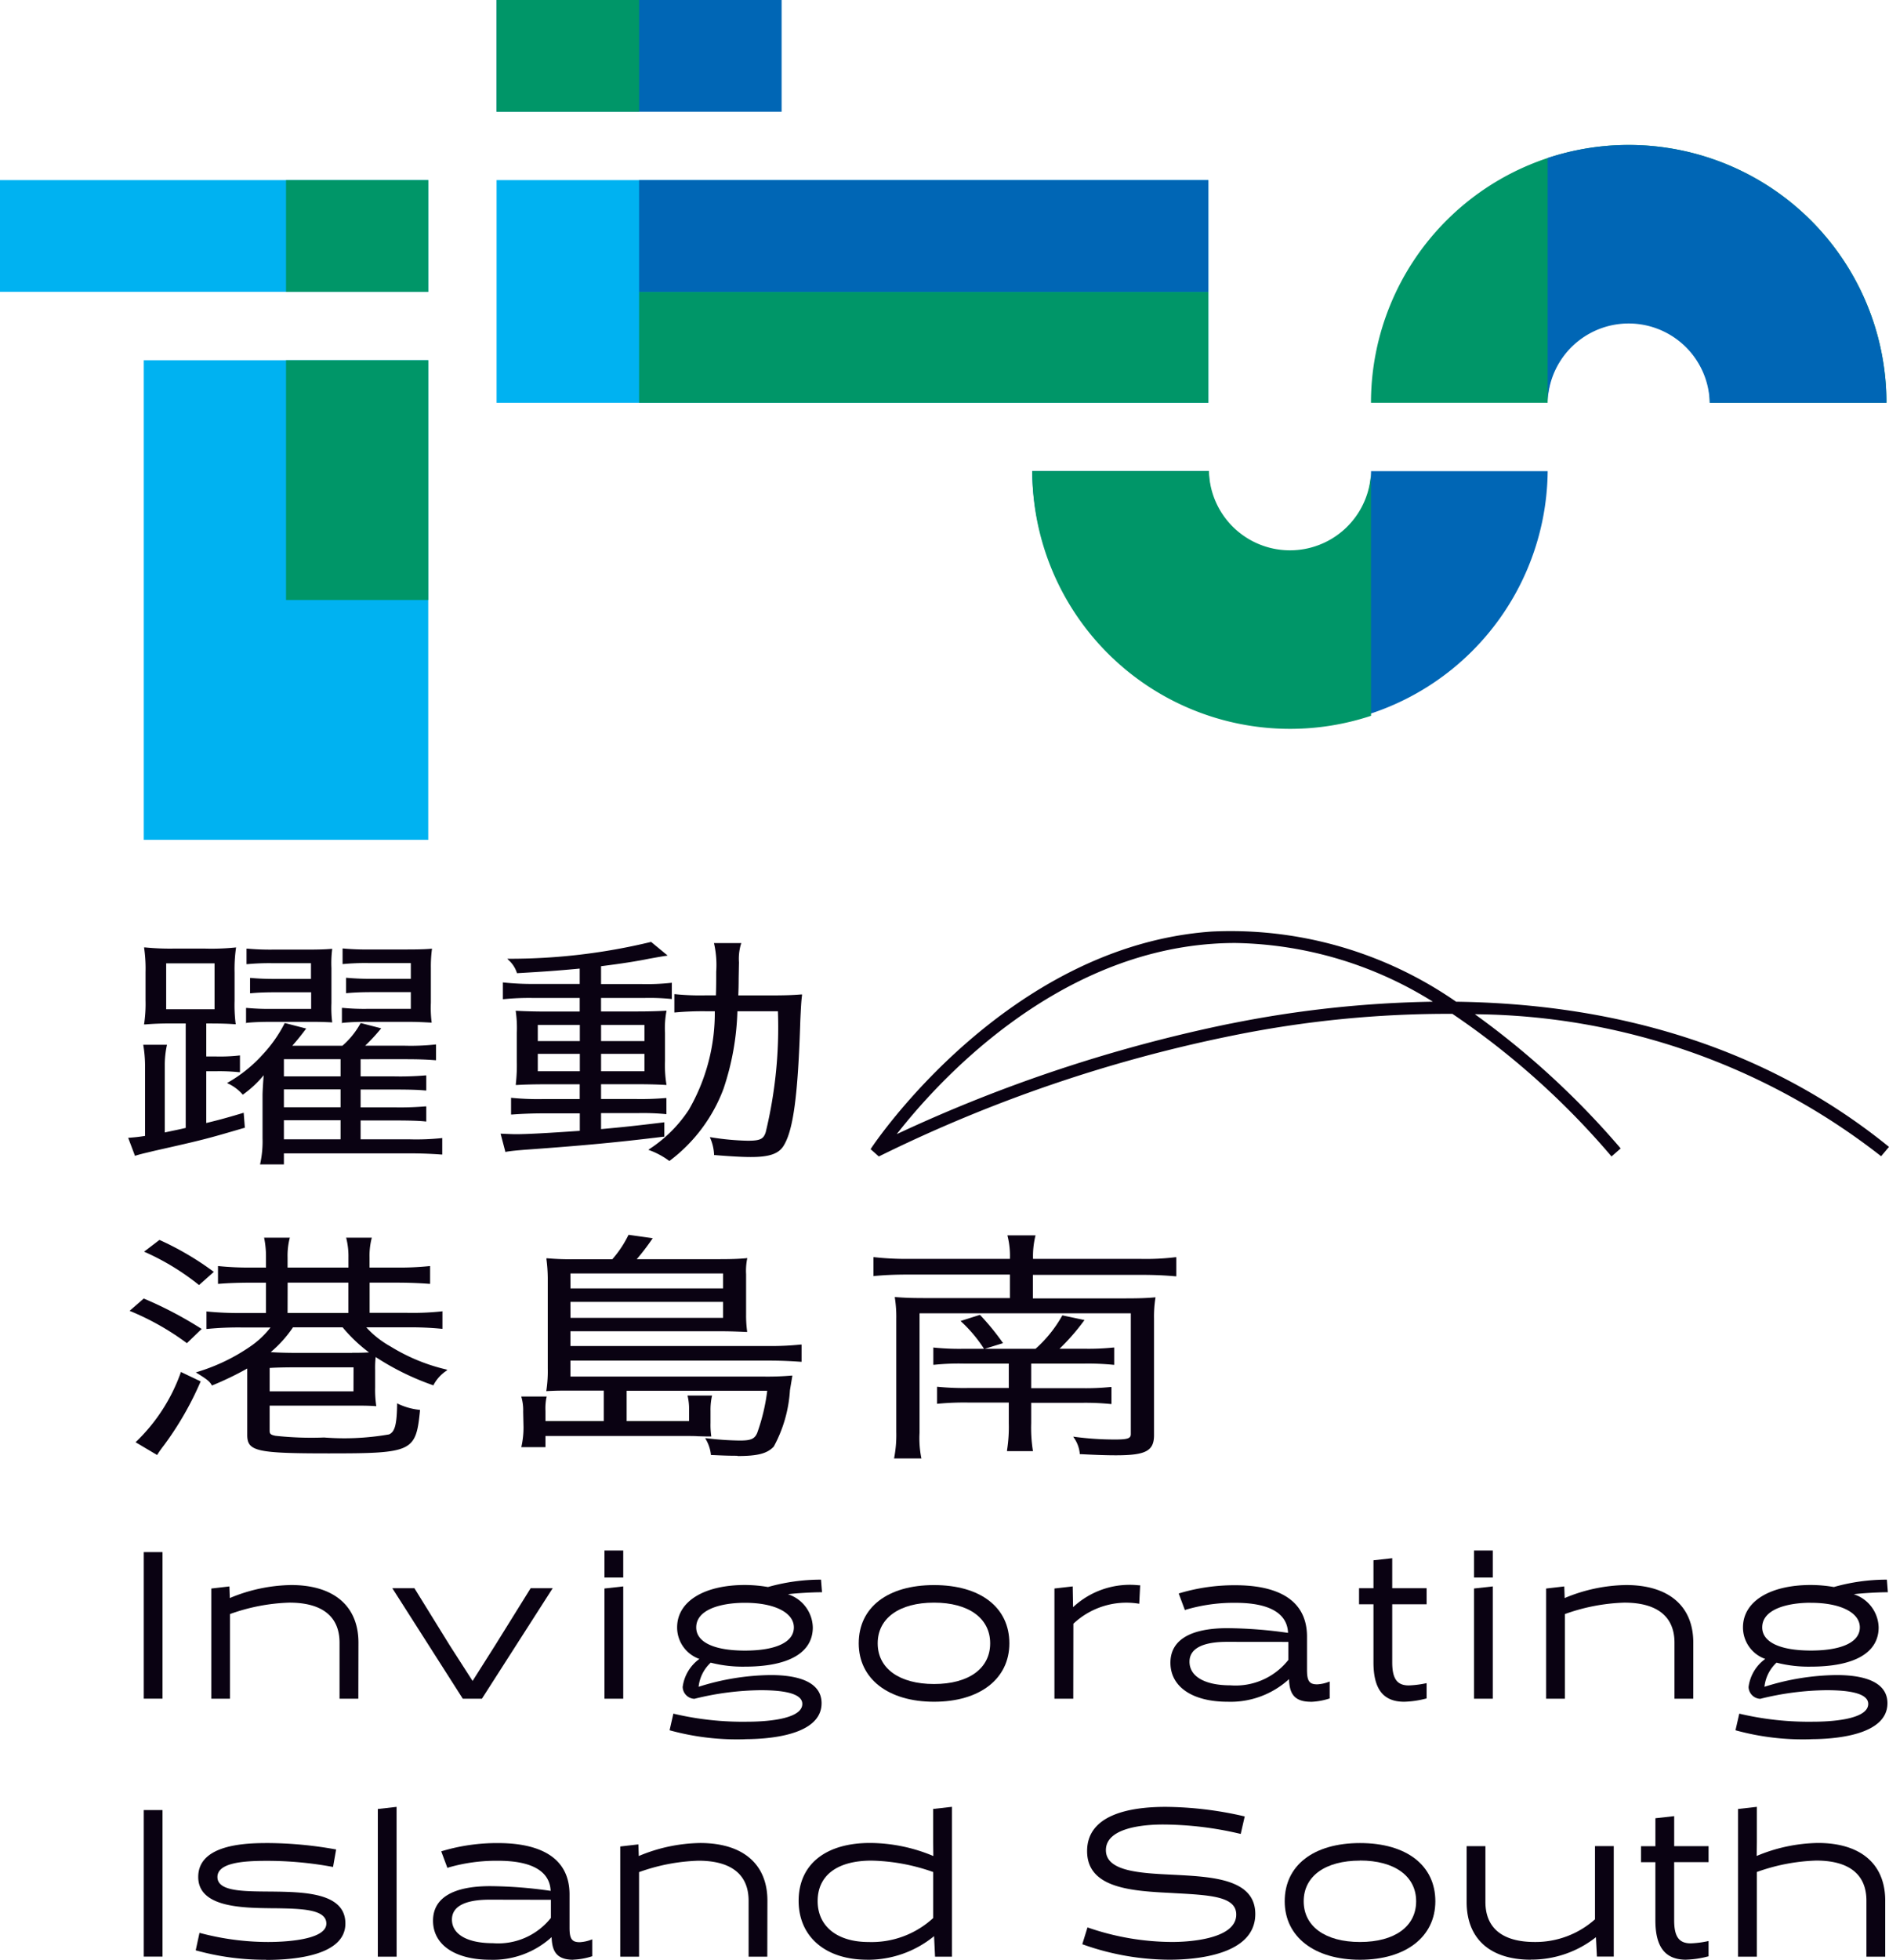
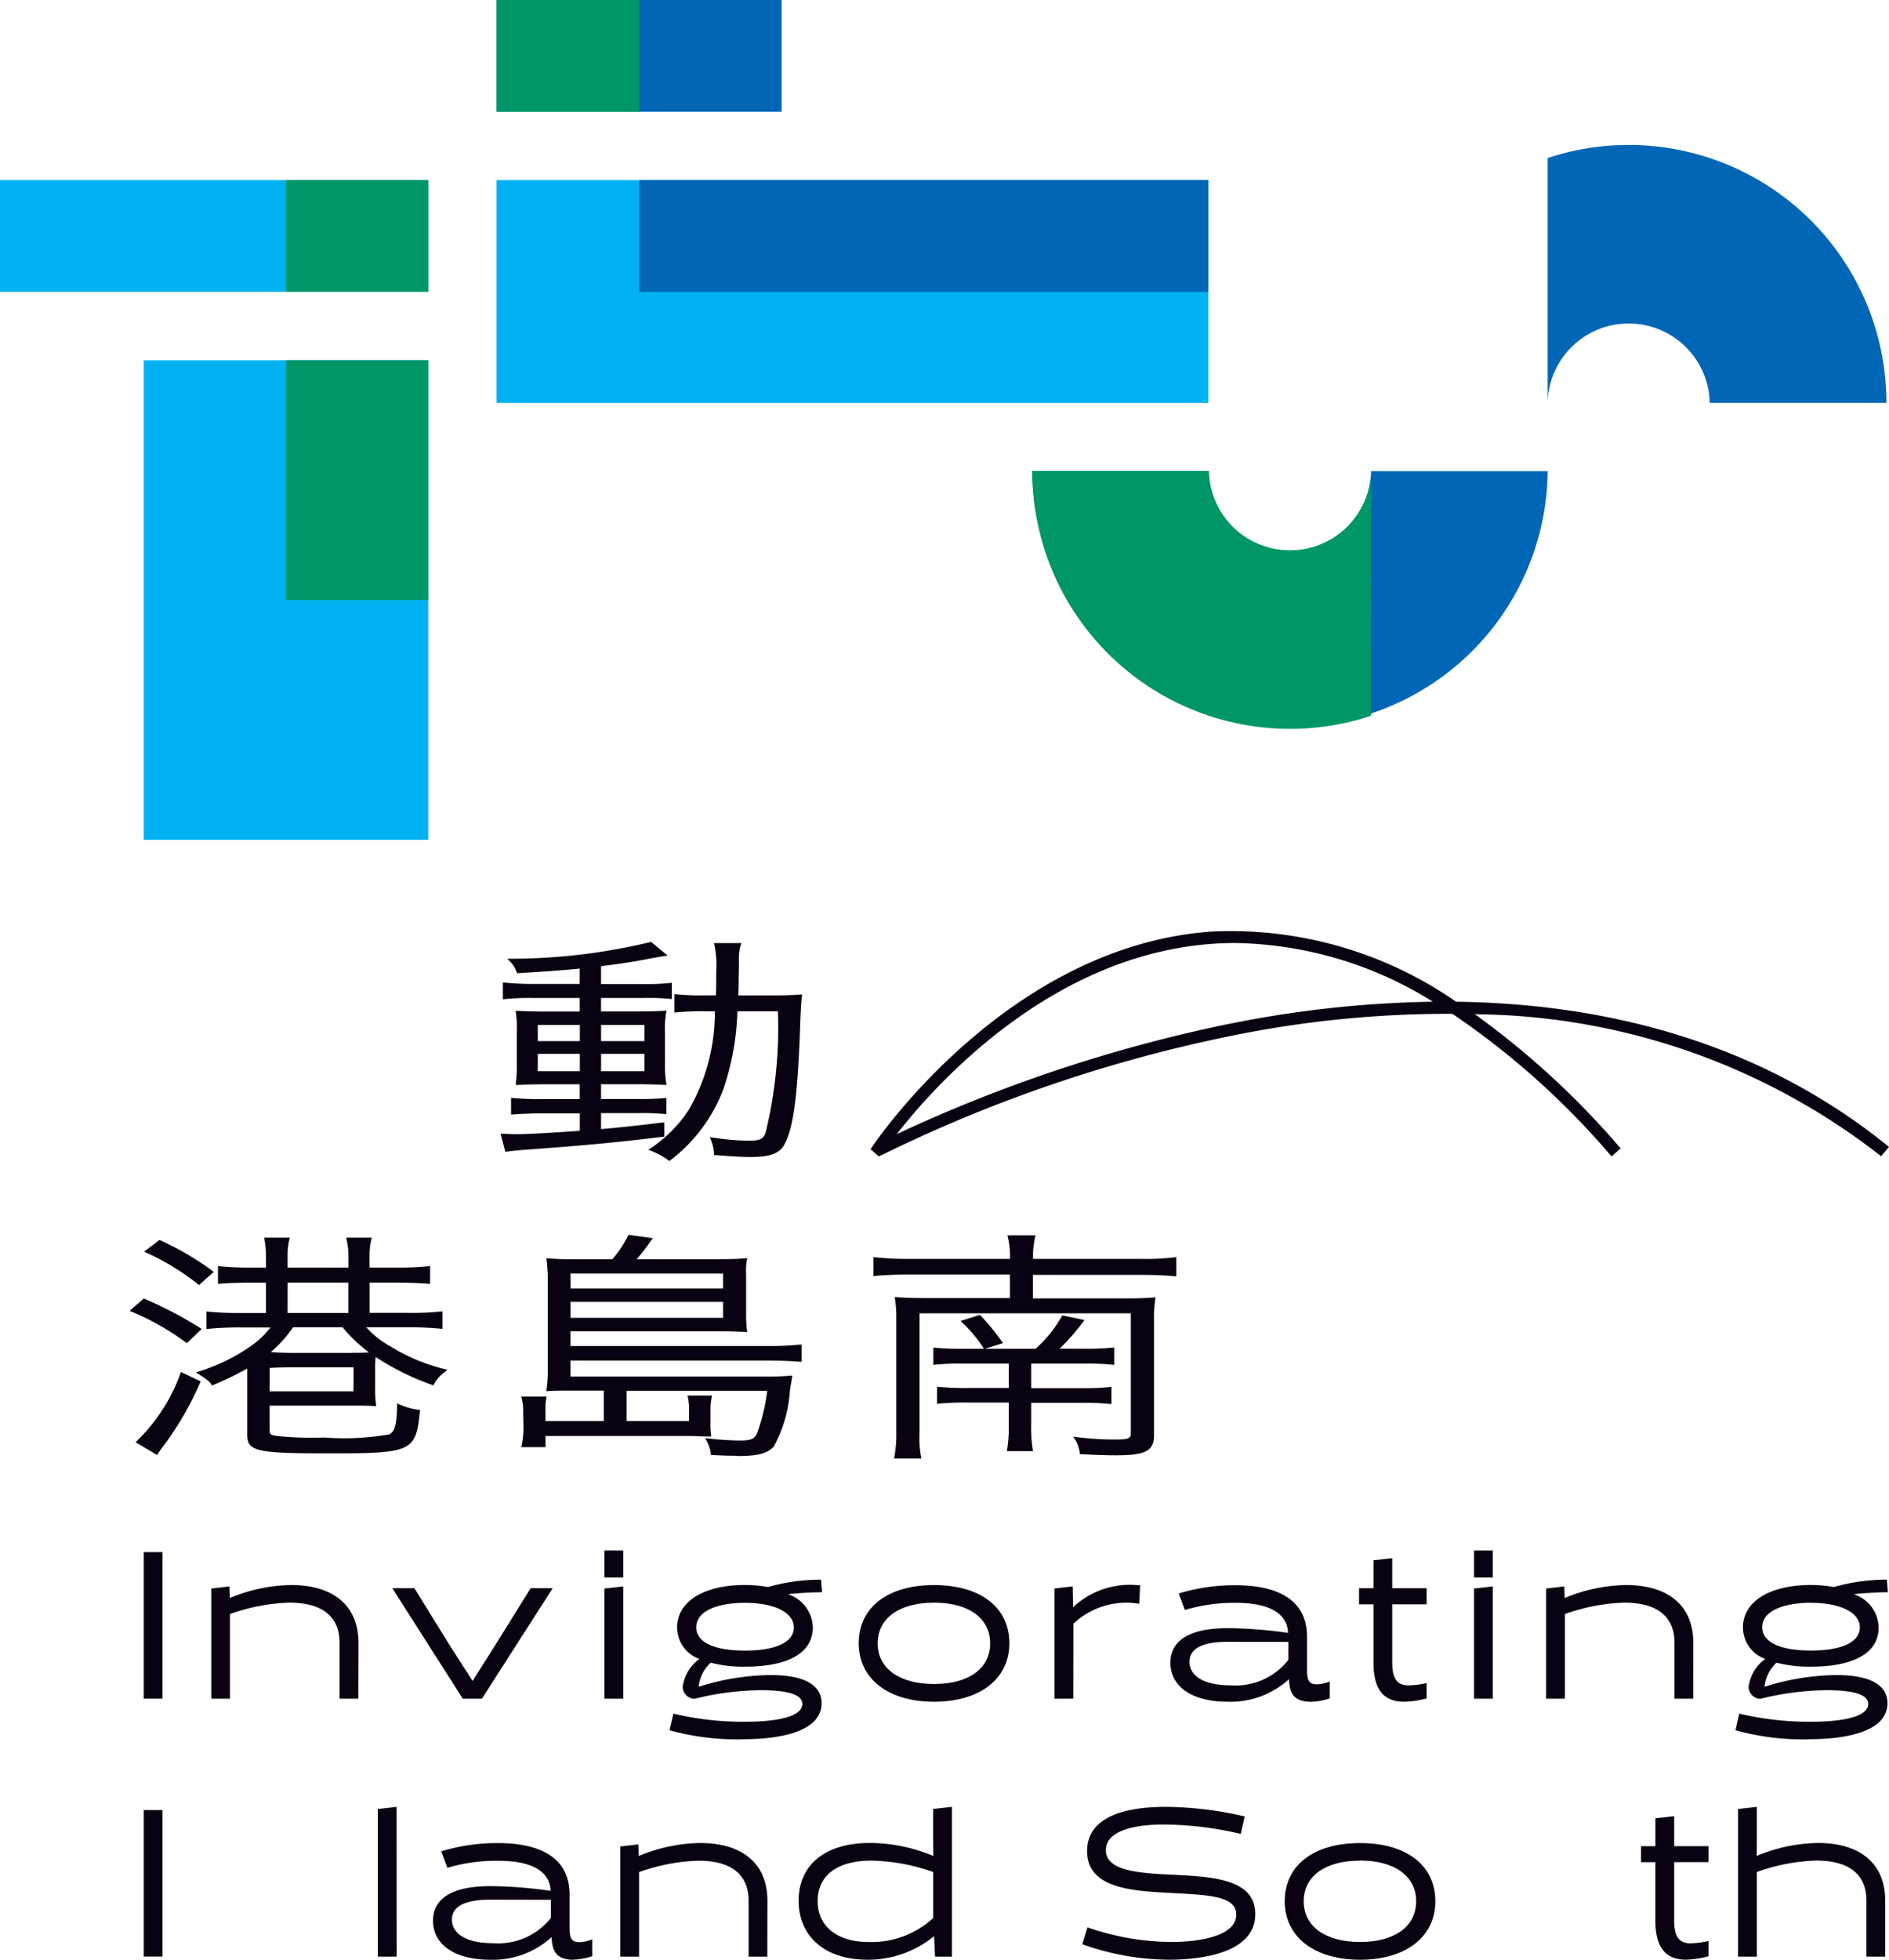
<svg xmlns="http://www.w3.org/2000/svg" id="Group_17013" data-name="Group 17013" width="82.766" height="85.837" viewBox="0 0 82.766 85.837">
  <g id="Group_17013-2" data-name="Group 17013">
    <g id="Group_17016" data-name="Group 17016">
      <g id="Group_17015" data-name="Group 17015">
        <g id="Group_17012" data-name="Group 17012">
          <g id="Component_8_1" data-name="Component 8 1">
            <g id="Group_1" data-name="Group 1">
              <path id="Path_14" data-name="Path 14" d="M56.519,24.189a3.553,3.553,0,0,1-3.553-3.553h-7.74a11.293,11.293,0,0,0,22.585,0H60.072a3.553,3.553,0,0,1-3.553,3.553" fill="#0066b5" />
              <rect id="Rectangle_14" data-name="Rectangle 14" width="31.186" height="9.753" transform="translate(21.758 7.889)" fill="#00b2f1" />
              <rect id="Rectangle_15" data-name="Rectangle 15" width="18.765" height="4.894" transform="translate(0 7.889)" fill="#00b2f1" />
              <rect id="Rectangle_16" data-name="Rectangle 16" width="12.464" height="21.006" transform="translate(6.299 15.778)" fill="#00b2f1" />
              <path id="Path_15" data-name="Path 15" d="M60.069,20.7a3.552,3.552,0,0,1-7.1-.069h-7.74a11.294,11.294,0,0,0,14.843,10.72Z" fill="#009668" />
-               <path id="Path_16" data-name="Path 16" d="M71.362,14.087a3.554,3.554,0,0,1,3.553,3.554h7.74a11.293,11.293,0,0,0-22.586,0h7.74a3.554,3.554,0,0,1,3.553-3.554" fill="#009668" />
              <path id="Path_17" data-name="Path 17" d="M67.811,17.571a3.552,3.552,0,0,1,7.1.071h7.742A11.294,11.294,0,0,0,67.811,6.921Z" fill="#0066b5" />
-               <rect id="Rectangle_17" data-name="Rectangle 17" width="24.941" height="4.858" transform="translate(28.002 12.784)" fill="#009668" />
              <rect id="Rectangle_18" data-name="Rectangle 18" width="12.488" height="4.894" transform="translate(21.758)" fill="#0066b5" />
              <rect id="Rectangle_19" data-name="Rectangle 19" width="6.233" height="4.894" transform="translate(12.532 7.889)" fill="#009668" />
              <rect id="Rectangle_20" data-name="Rectangle 20" width="6.244" height="4.894" transform="translate(21.758)" fill="#009668" />
              <rect id="Rectangle_21" data-name="Rectangle 21" width="24.941" height="4.894" transform="translate(28.002 7.889)" fill="#0066b5" />
              <rect id="Rectangle_22" data-name="Rectangle 22" width="6.233" height="10.5" transform="translate(12.532 15.778)" fill="#009668" />
              <path id="Path_18" data-name="Path 18" d="M79.331,76.177a11.087,11.087,0,0,1-3.247-.382l-.044-.013.167-.729.051.014a13.211,13.211,0,0,0,3.219.341c.558,0,2.379-.057,2.379-.78,0-.4-.614-.6-1.827-.6a12.456,12.456,0,0,0-2.9.377h-.016a.533.533,0,0,1-.5-.518,1.792,1.792,0,0,1,.731-1.228,1.464,1.464,0,0,1-.976-1.383c0-1.128,1.168-1.856,2.974-1.856a5.976,5.976,0,0,1,1.008.089,8.467,8.467,0,0,1,2.276-.323h.047l.043.552h-.057c-.315,0-1.057.037-1.437.087a1.568,1.568,0,0,1,1.09,1.451c0,1.111-1.055,1.72-2.974,1.72a5.651,5.651,0,0,1-1.5-.174,1.683,1.683,0,0,0-.529,1.057,10.761,10.761,0,0,1,3.155-.514c1.462,0,2.234.427,2.234,1.233,0,1.421-2.352,1.575-3.363,1.575m.01-5.975c-1.032,0-2.134.283-2.134,1.078,0,.645.776,1.015,2.134,1.015s2.143-.37,2.143-1.015S80.643,70.2,79.341,70.2" fill="#0a0212" />
              <path id="Path_19" data-name="Path 19" d="M82.6,85.7h-.823V83.245c0-1.148-.759-1.755-2.2-1.755a8.439,8.439,0,0,0-2.6.5V85.7h-.824V79.23l.824-.093v1.545l-.009.606a7.2,7.2,0,0,1,2.683-.569c1.874,0,2.949.921,2.949,2.524Z" fill="#0a0212" />
              <rect id="Rectangle_23" data-name="Rectangle 23" width="0.822" height="6.419" transform="translate(6.299 67.98)" fill="#0a0212" />
              <path id="Path_20" data-name="Path 20" d="M15.7,74.4h-.823V71.948c0-1.148-.76-1.755-2.2-1.755a8.41,8.41,0,0,0-2.6.5V74.4H9.258V69.575l.793-.092.018.509a7.2,7.2,0,0,1,2.687-.57c1.874,0,2.949.922,2.949,2.525Z" fill="#0a0212" />
              <path id="Path_21" data-name="Path 21" d="M21.115,74.4h-.838l-.015-.023L17.189,69.56h.968l1.549,2.506,1,1.557.987-1.558,1.558-2.505h.967l-.051.077Z" fill="#0a0212" />
              <path id="Path_22" data-name="Path 22" d="M27.307,74.4h-.822V69.574l.822-.092Zm0-5.307h-.822V67.909h.822Z" fill="#0a0212" />
              <path id="Path_23" data-name="Path 23" d="M32.629,76.177a11.086,11.086,0,0,1-3.248-.382l-.043-.013.166-.729.052.014a13.144,13.144,0,0,0,3.218.341c.558,0,2.379-.057,2.379-.78,0-.4-.614-.6-1.827-.6a12.456,12.456,0,0,0-2.9.377h-.015a.536.536,0,0,1-.5-.518,1.8,1.8,0,0,1,.733-1.228,1.462,1.462,0,0,1-.976-1.383c0-1.128,1.166-1.856,2.974-1.856a6.06,6.06,0,0,1,1.007.089,8.474,8.474,0,0,1,2.277-.323h.046l.044.552H35.96c-.316,0-1.058.037-1.437.087a1.568,1.568,0,0,1,1.09,1.451c0,1.111-1.056,1.72-2.974,1.72a5.646,5.646,0,0,1-1.5-.174,1.684,1.684,0,0,0-.53,1.057,10.754,10.754,0,0,1,3.153-.514c1.462,0,2.235.427,2.235,1.233,0,1.421-2.351,1.575-3.362,1.575M32.64,70.2c-1.032,0-2.135.283-2.135,1.078,0,.645.776,1.015,2.135,1.015s2.143-.37,2.143-1.015S33.941,70.2,32.64,70.2" fill="#0a0212" />
              <path id="Path_24" data-name="Path 24" d="M40.925,74.534c-2,0-3.3-1-3.3-2.559,0-1.573,1.265-2.551,3.3-2.551s3.3.978,3.3,2.551c0,1.555-1.293,2.559-3.3,2.559m0-4.341c-1.523,0-2.469.683-2.469,1.782s.946,1.782,2.469,1.782,2.459-.682,2.459-1.782-.943-1.782-2.459-1.782" fill="#0a0212" />
              <path id="Path_25" data-name="Path 25" d="M47.025,74.4H46.2V69.574L47,69.482l.016.91a3.648,3.648,0,0,1,2.888-.958l.052,0-.041.807-.052-.007a3.383,3.383,0,0,0-2.833.883Z" fill="#0a0212" />
              <path id="Path_26" data-name="Path 26" d="M57.427,74.534c-.8,0-.928-.454-.95-.99a3.794,3.794,0,0,1-2.689.99c-1.545,0-2.506-.655-2.506-1.71,0-.991.866-1.513,2.506-1.513a19.7,19.7,0,0,1,2.647.206c-.033-.862-.827-1.316-2.3-1.316a7.418,7.418,0,0,0-2.172.3l-.048.017-.27-.724.048-.017a8.392,8.392,0,0,1,2.445-.346c1.427,0,3.128.39,3.128,2.253v1.452c0,.489.1.636.446.636a1.571,1.571,0,0,0,.479-.1l.068-.023v.741l-.036.01a2.938,2.938,0,0,1-.8.138M53.756,71.91c-.747,0-1.638.15-1.638.87,0,.647.67,1.035,1.792,1.035A2.943,2.943,0,0,0,56.45,72.7v-.787Z" fill="#0a0212" />
              <path id="Path_27" data-name="Path 27" d="M61.528,74.534c-.921,0-1.35-.55-1.35-1.729v-2.54h-.632V69.56h.632V68.338L61,68.246V69.56h1.507v.705H61v2.54c0,.722.211,1.014.725,1.014a4.314,4.314,0,0,0,.724-.088l.058-.011v.669l-.038.009a4.208,4.208,0,0,1-.941.136" fill="#0a0212" />
              <path id="Path_28" data-name="Path 28" d="M65.406,74.4h-.823V69.574l.823-.092Zm0-5.307h-.823V67.909h.823Z" fill="#0a0212" />
              <path id="Path_29" data-name="Path 29" d="M74.189,74.4h-.822V71.948c0-1.148-.761-1.755-2.2-1.755a8.451,8.451,0,0,0-2.6.5V74.4h-.823V69.575l.794-.092.018.509a7.2,7.2,0,0,1,2.687-.57c1.873,0,2.948.922,2.948,2.525Z" fill="#0a0212" />
              <rect id="Rectangle_24" data-name="Rectangle 24" width="0.822" height="6.418" transform="translate(6.299 79.278)" fill="#0a0212" />
-               <path id="Path_30" data-name="Path 30" d="M11.658,85.834a11.237,11.237,0,0,1-3.036-.4l-.047-.012.165-.765.052.012a11.642,11.642,0,0,0,2.948.387c.6,0,2.559-.058,2.559-.807,0-.64-1.122-.654-2.31-.672h-.133c-1.262-.017-3.171-.039-3.171-1.369,0-1.485,2.246-1.485,3.091-1.485a17.158,17.158,0,0,1,2.9.272l.052.008-.135.766-.052-.008a15.713,15.713,0,0,0-2.879-.259c-.994,0-2.135.081-2.135.708s1.1.628,2.27.637h.045c1.466.017,3.291.039,3.291,1.4,0,1.387-2.174,1.594-3.471,1.594" fill="#0a0212" />
              <path id="Path_31" data-name="Path 31" d="M17.378,85.7h-.824V79.231l.822-.093Z" fill="#0a0212" />
              <path id="Path_32" data-name="Path 32" d="M25.118,85.834c-.8,0-.928-.455-.95-.991a3.806,3.806,0,0,1-2.69.991c-1.545,0-2.505-.656-2.505-1.712,0-.989.867-1.512,2.505-1.512a19.245,19.245,0,0,1,2.648.207c-.035-.863-.828-1.318-2.3-1.318a7.51,7.51,0,0,0-2.175.294l-.048.018-.27-.724.048-.016a8.4,8.4,0,0,1,2.445-.347c1.427,0,3.128.391,3.128,2.252V84.43c0,.486.1.635.446.635a1.638,1.638,0,0,0,.48-.1l.068-.025v.741l-.036.01a2.978,2.978,0,0,1-.8.139m-3.673-2.627c-.747,0-1.637.151-1.637.871,0,.646.67,1.034,1.792,1.034A2.945,2.945,0,0,0,24.138,84v-.792Z" fill="#0a0212" />
              <path id="Path_33" data-name="Path 33" d="M33.619,85.7H32.8v-2.45c0-1.148-.759-1.754-2.2-1.754a8.409,8.409,0,0,0-2.6.5V85.7h-.824V80.873l.794-.092.018.51a7.174,7.174,0,0,1,2.687-.57c1.873,0,2.949.92,2.949,2.524Z" fill="#0a0212" />
              <path id="Path_34" data-name="Path 34" d="M37.984,85.832c-1.818,0-2.992-1.011-2.992-2.578,0-1.586,1.169-2.535,3.128-2.535a7.227,7.227,0,0,1,2.774.572l-.008-.611V79.229l.822-.093V85.7h-.739l-.043-.9a4.569,4.569,0,0,1-2.941,1.034m.2-4.342c-1.5,0-2.36.647-2.36,1.773,0,1.105.857,1.792,2.234,1.792a3.977,3.977,0,0,0,2.829-1.051V81.992a8.594,8.594,0,0,0-2.7-.5" fill="#0a0212" />
              <path id="Path_35" data-name="Path 35" d="M51.246,85.832a11.384,11.384,0,0,1-3.781-.662l-.045-.016.228-.736.049.016a11.385,11.385,0,0,0,3.676.621c.465,0,2.793-.058,2.793-1.2,0-.79-1.122-.851-2.675-.936l-.112-.007c-1.759-.088-3.748-.187-3.748-1.837,0-1.6,1.872-1.937,3.443-1.937a15.706,15.706,0,0,1,3.415.408l.048.011-.175.766-.052-.012a14.921,14.921,0,0,0-3.355-.4c-.75,0-2.5.109-2.5,1.122,0,.938,1.508,1.009,2.967,1.079C53.1,82.2,55,82.284,55,83.832c0,1.805-2.629,2-3.759,2" fill="#0a0212" />
              <path id="Path_36" data-name="Path 36" d="M59.589,85.834c-2,0-3.3-1.006-3.3-2.561,0-1.572,1.264-2.55,3.3-2.55s3.3.977,3.3,2.55c0,1.555-1.294,2.561-3.3,2.561m0-4.342c-1.523,0-2.468.682-2.468,1.781s.945,1.783,2.468,1.783,2.459-.683,2.459-1.783-.943-1.785-2.459-1.785" fill="#0a0212" />
-               <path id="Path_37" data-name="Path 37" d="M67.073,85.832c-1.787,0-2.812-.92-2.812-2.524v-2.45h.822V83.3c0,1.148.748,1.756,2.162,1.756a3.914,3.914,0,0,0,2.639-.993V80.856h.822v4.838h-.738l-.043-.848a4.555,4.555,0,0,1-2.851.982" fill="#0a0212" />
              <path id="Path_38" data-name="Path 38" d="M73.881,85.832c-.921,0-1.351-.55-1.351-1.73v-2.54H71.9v-.7h.631V79.636l.823-.092v1.314H74.86v.7H73.353V84.1c0,.722.21,1.015.724,1.015a4.2,4.2,0,0,0,.724-.089l.059-.011v.669l-.038.008a4.17,4.17,0,0,1-.941.138" fill="#0a0212" />
-               <path id="Path_39" data-name="Path 39" d="M12.439,51H11.393l.01-.04a4.6,4.6,0,0,0,.1-1.11V47.975c0-.149.023-.559.051-.882a4.735,4.735,0,0,1-.891.835l-.024.019-.021-.023a1.892,1.892,0,0,0-.617-.462l-.052-.029.052-.029a6.1,6.1,0,0,0,1.5-1.208,5.962,5.962,0,0,0,.964-1.366l.011-.024.94.243-.03.04c-.182.24-.324.423-.579.713h2.195a3.587,3.587,0,0,0,.789-.974l.012-.021.9.232-.036.042A8.18,8.18,0,0,1,16,45.8H17.73a10.293,10.293,0,0,0,1.337-.051l.038-.005v.691l-.036,0c-.4-.031-.748-.043-1.339-.043H15.8v.752h1.457a13.005,13.005,0,0,0,1.382-.043l.038,0v.661l-.037,0c-.31-.03-.708-.042-1.383-.042H15.8V48.5h1.457a13.273,13.273,0,0,0,1.382-.042l.038,0v.66l-.037,0c-.282-.03-.695-.043-1.383-.043H15.8V49.9h2.128a10.73,10.73,0,0,0,1.411-.051l.038-.006v.724l-.036,0c-.428-.034-.941-.052-1.443-.052H12.439Zm-6.524-.374-.3-.795.051,0c.256-.021.388-.032.69-.08V46.666a5.608,5.608,0,0,0-.074-.868l-.006-.038H7.316l-.008.04a4.066,4.066,0,0,0-.088.866V49.6l.33-.071c.207-.042.362-.075.587-.128V44.826H7.469c-.433,0-.767.014-1.115.043l-.043,0,.007-.042a5.941,5.941,0,0,0,.059-1.006V42.577a6.329,6.329,0,0,0-.059-1.039l-.007-.043.044,0a11.062,11.062,0,0,0,1.249.052H8.99A10.381,10.381,0,0,0,10.3,41.5l.044-.005-.007.044a6.572,6.572,0,0,0-.059,1.049v1.247a6.577,6.577,0,0,0,.044.982l.007.042-.042,0c-.277-.02-.558-.032-1.1-.032H9.038v1.445h.414a7.627,7.627,0,0,0,1.024-.042l.038-.005v.736l-.037,0a8.215,8.215,0,0,0-1.04-.042h-.4v2.267c.517-.125.806-.2,1.6-.437l.04-.012.052.665L10.7,49.4c-1.69.495-1.776.517-3.969,1.012-.114.028-.21.052-.294.071-.2.048-.326.078-.493.131Zm6.524-.725h2.483v-.838H12.439Zm0-1.405h2.483v-.783H12.439Zm0-1.352h2.483v-.753H12.439Zm2.542-2.328v-.672l.038,0a9.852,9.852,0,0,0,1.113.042H18v-.732H16.359c-.5,0-.813.012-1.16.043l-.036,0v-.67l.036,0a11.477,11.477,0,0,0,1.16.043H18v-.689H16.132a10.365,10.365,0,0,0-1.086.042l-.036,0v-.68l.036,0a10.946,10.946,0,0,0,1.145.042h1.655c.472,0,.793-.009,1.041-.031l.042,0-.007.042a5.848,5.848,0,0,0-.044.8v1.523a5.208,5.208,0,0,0,.03.828l.007.041h-.042c-.4-.021-.625-.033-1.027-.033H16.131a10.616,10.616,0,0,0-1.114.043Zm-4.2,0v-.67l.036,0a10.409,10.409,0,0,0,1.116.042h1.7V43.46H12.138c-.5,0-.812.011-1.145.042l-.037,0v-.67l.037,0c.339.031.638.043,1.145.043h1.487v-.689h-1.7a10.354,10.354,0,0,0-1.086.042l-.037,0v-.68l.037,0a10.912,10.912,0,0,0,1.13.043h1.52c.462,0,.776-.01,1.026-.032l.043,0-.007.043a4.9,4.9,0,0,0-.029.8v1.534a5.02,5.02,0,0,0,.029.8l.006.041H14.52c-.446-.022-.62-.022-1-.022H11.928c-.486,0-.776.012-1.115.042Zm-3.5-.613H9.4v-2.01H7.281Z" fill="#0a0212" />
              <path id="Path_40" data-name="Path 40" d="M29.328,50.851l-.022-.017a3.38,3.38,0,0,0-.841-.452l-.057-.023.052-.036a5.965,5.965,0,0,0,1.721-1.717,8.493,8.493,0,0,0,1.138-4.314h-.352a13.027,13.027,0,0,0-1.383.052l-.037,0v-.8l.037,0a10.815,10.815,0,0,0,1.323.051h.46c.013-.347.013-.651.013-1.031a4.28,4.28,0,0,0-.088-1.216l-.011-.042h1.2l-.017.045a2.264,2.264,0,0,0-.087.8c-.006.277-.009.5-.013.692,0,.311-.007.536-.016.754h1.426c.588,0,.923-.01,1.324-.042l.042,0,0,.041c-.031.238-.045.457-.075,1.116-.1,3.21-.3,4.731-.705,5.425-.211.387-.621.539-1.461.539-.375,0-.893-.029-1.583-.086h-.029v-.03a2.066,2.066,0,0,0-.162-.7l-.023-.055.059.008a11.335,11.335,0,0,0,1.6.149c.542,0,.69-.07.788-.371a19.483,19.483,0,0,0,.535-5.3H32.309a11.651,11.651,0,0,1-.61,3.4,7.031,7.031,0,0,1-2.35,3.144Zm-7.182-.389-.212-.808h.045c.242.011.491.022.625.022.477,0,1.34-.046,2.8-.147v-.765H23.782c-.436,0-.932.019-1.354.051l-.036,0v-.735l.037.005a11.772,11.772,0,0,0,1.367.052H25.4v-.647H24.02c-.593,0-1.007.009-1.384.032H22.6l0-.04a7.357,7.357,0,0,0,.044-1V45.243a5.1,5.1,0,0,0-.044-.932l-.007-.04h.041c.414.023.824.033,1.415.033H25.4V43.71H23.409a11.3,11.3,0,0,0-1.339.052l-.037,0v-.735l.037.005a11.778,11.778,0,0,0,1.354.063H25.4v-.672c-1.07.1-1.627.136-2.723.2h-.026l-.008-.025a1.255,1.255,0,0,0-.365-.552l-.052-.054H22.3a26.288,26.288,0,0,0,6.207-.733l.018-.007.728.6-.073.012c-.207.031-.207.031-.745.127-.538.111-1.227.218-2.1.327V43.1H28.09a9.838,9.838,0,0,0,1.307-.052l.038-.007v.716l-.037-.005a9.455,9.455,0,0,0-1.19-.042H26.334V44.3h1.518c.548,0,.927-.009,1.309-.033l.044,0-.009.043a4.036,4.036,0,0,0-.059.931v1.235a5.2,5.2,0,0,0,.059,1l.009.043-.043,0c-.383-.023-.779-.032-1.37-.032H26.335v.647h1.473a12.733,12.733,0,0,0,1.353-.042l.037,0V48.8l-.037-.005a10.551,10.551,0,0,0-1.219-.042H26.335v.7c.915-.082,1.424-.135,2.736-.294l.037-.005v.631l-.029,0c-2.04.25-3.527.39-6.115.575-.393.034-.508.043-.787.085Zm4.19-3.543h1.9v-.763h-1.9Zm-2.773,0h1.842v-.763H23.563Zm2.773-1.32h1.9v-.71h-1.9Zm-2.773,0h1.842v-.71H23.563Z" fill="#0a0212" />
              <path id="Path_41" data-name="Path 41" d="M8.7,56.267l.021.017.648-.578-.033-.024a12.855,12.855,0,0,0-2.331-1.367l-.019-.008-.673.514.052.023A10.745,10.745,0,0,1,8.7,56.267" fill="#0a0212" />
              <path id="Path_42" data-name="Path 42" d="M8.189,58.829l.648-.624L8.8,58.183a16.916,16.916,0,0,0-2.479-1.3L6.3,56.873l-.621.539.049.021a11.506,11.506,0,0,1,2.439,1.38Z" fill="#0a0212" />
              <path id="Path_43" data-name="Path 43" d="M19.54,59.978a8.18,8.18,0,0,1-2.421-1,4.193,4.193,0,0,1-1.071-.843h1.769a14.269,14.269,0,0,1,1.533.064l.036,0v-.768l-.038.006a12.172,12.172,0,0,1-1.516.063H16.195V56.178h1.2c.479,0,.954.018,1.414.052l.036,0v-.776l-.037,0a12.6,12.6,0,0,1-1.427.063h-1.19v-.445a3.117,3.117,0,0,1,.089-.822l.011-.042H15.166l.011.042a3.294,3.294,0,0,1,.09.822v.445H12.6v-.445a3.12,3.12,0,0,1,.088-.822l.013-.042h-1.13l.009.04a4.141,4.141,0,0,1,.074.824v.445h-.653a12.824,12.824,0,0,1-1.413-.063l-.037,0v.776l.037,0c.413-.034.916-.051,1.413-.051h.653v1.328H10.6a13.955,13.955,0,0,1-1.516-.064l-.037-.005v.767l.037,0a13.955,13.955,0,0,1,1.516-.064h1.253a3.962,3.962,0,0,1-.872.823,8.333,8.333,0,0,1-2.332,1.124l-.068.023.061.037c.427.263.544.358.63.51l.014.026.028-.012a13.962,13.962,0,0,0,1.519-.733v2.907c0,.719.4.81,3.569.81,3.67,0,3.819-.07,4-1.872l0-.032-.033-.005a2.853,2.853,0,0,1-.931-.263L17.4,61.46v.052c-.014.883-.1,1.2-.351,1.312a11.4,11.4,0,0,1-2.85.136,14.513,14.513,0,0,1-2.126-.074c-.22-.042-.259-.09-.259-.222v-1.1h3.545c.563,0,.776,0,1.087.022l.042,0-.007-.041a4.771,4.771,0,0,1-.044-.783v-.745a4.336,4.336,0,0,1,.023-.581,11.493,11.493,0,0,0,2.5,1.23l.032.012L19,60.652a1.7,1.7,0,0,1,.556-.613L19.6,60Zm-6.937-3.8h2.662v1.328H12.6Zm2.885,4.759H11.815V59.914c.306-.019.7-.027,1.234-.027h2.442Zm-.056-1.683h-2.4c-.289,0-.807-.005-1.17-.034a5.279,5.279,0,0,0,.976-1.086h2.173a6.7,6.7,0,0,0,1.158,1.1c-.332.016-.466.016-.74.016" fill="#0a0212" />
              <path id="Path_44" data-name="Path 44" d="M7.916,60.125a7.833,7.833,0,0,1-1.944,3.012l-.033.03.946.561L6.9,63.7c.073-.114.132-.2.31-.434a13.888,13.888,0,0,0,1.569-2.733l.014-.029-.867-.414Z" fill="#0a0212" />
              <path id="Path_45" data-name="Path 45" d="M32.31,63.76c-.415,0-.652-.011-1.123-.032h-.04l0-.027a1.666,1.666,0,0,0-.221-.66l-.027-.055.06.007a13.416,13.416,0,0,0,1.458.1c.484,0,.647-.071.759-.331a8.527,8.527,0,0,0,.44-1.849h-6.16v1.328h2.735v-.489a2.42,2.42,0,0,0-.058-.588l-.009-.04H31.2l-.011.041a2.841,2.841,0,0,0-.058.631v.532a3.453,3.453,0,0,0,.029.548l.006.04h-.039c-.164,0-.164,0-.552-.011-.1-.011-.386-.011-.52-.011H23.9v.49h-1.06l.01-.041a3.83,3.83,0,0,0,.088-.834l-.015-.673a2.1,2.1,0,0,0-.073-.63l-.011-.041h1.114l-.01.04a2.374,2.374,0,0,0-.043.589v.446h2.556V60.906H25.211c-.662,0-.819,0-1.235.022h-.042l.007-.041A5.635,5.635,0,0,0,24,59.934V55.973a6.623,6.623,0,0,0-.058-.821l0-.041h.041a11.79,11.79,0,0,0,1.189.042h1.655a4.7,4.7,0,0,0,.7-1.047l.011-.02.024,0,1.038.146-.032.045a10.041,10.041,0,0,1-.669.873h3.579c.577,0,.873-.011,1.22-.042l.045-.005-.01.045a2.739,2.739,0,0,0-.043.664v1.767a5.241,5.241,0,0,0,.043.72l.005.04h-.039c-.421-.021-.745-.032-1.162-.032H24.993v.647h8.69a12.55,12.55,0,0,0,1.4-.065l.037,0v.755l-.036,0c-.474-.033-.879-.052-1.429-.052H24.993v.7H33.5q.588.007,1.174-.043l.043,0-.006.043c-.016.1-.049.288-.1.6a5.909,5.909,0,0,1-.709,2.467c-.292.307-.708.413-1.59.413m-7.317-6.052H31.68v-.7H24.993Zm0-1.288H31.68v-.657H24.993Z" fill="#0a0212" />
              <path id="Path_46" data-name="Path 46" d="M40.373,63.878h-1.2l.008-.041a5.34,5.34,0,0,0,.089-1.122V57.764a5.448,5.448,0,0,0-.06-.911l-.006-.042.042,0c.4.033.743.043,1.354.043h3.649v-1.03H39.825c-.6,0-1.07.02-1.517.063l-.038.005v-.829l.038,0a12.8,12.8,0,0,0,1.517.075h4.424a3.552,3.552,0,0,0-.1-.991l-.009-.041h1.232l-.01.04a3.76,3.76,0,0,0-.1.992h4.707a10.726,10.726,0,0,0,1.531-.074l.039,0V55.9l-.037,0c-.507-.045-.952-.063-1.533-.063H45.255v1.03h3.992c.62,0,.972-.01,1.339-.043l.043,0-.007.042a5.194,5.194,0,0,0-.059.89v5.1c0,.695-.362.884-1.673.884-.513,0-1.049-.025-1.552-.051H47.31l0-.029a1.436,1.436,0,0,0-.249-.677l-.039-.061.071.01a13.264,13.264,0,0,0,1.77.116c.584,0,.683-.061.683-.243V57.522H40.29v5.224a4.435,4.435,0,0,0,.073,1.091Zm4.888-.32H44.123l0-.039A6.569,6.569,0,0,0,44.2,62.33v-.9H42.447a12.2,12.2,0,0,0-1.352.051l-.037.005V60.74l.037,0a11.781,11.781,0,0,0,1.368.052H44.2V59.723H42.225a10.534,10.534,0,0,0-1.293.052l-.038,0v-.757l.038.005a11.069,11.069,0,0,0,1.338.051h.844l-.008-.013a6.158,6.158,0,0,0-.978-1.165l-.041-.038.849-.27.015.016a10.82,10.82,0,0,1,.971,1.186l.027.037-.8.247h2.224a5.585,5.585,0,0,0,1.162-1.443l.012-.021.024.006.946.2-.032.042a9.493,9.493,0,0,1-1.061,1.214h1.05a10.763,10.763,0,0,0,1.307-.052l.038,0v.756l-.037,0a11.2,11.2,0,0,0-1.308-.052H45.181V60.8h2.172a10.8,10.8,0,0,0,1.309-.052l.037,0v.746l-.037,0a11,11,0,0,0-1.309-.052H45.181v.893a6.392,6.392,0,0,0,.074,1.2Z" fill="#0a0212" />
              <path id="Path_47" data-name="Path 47" d="M82.766,50.232C76.946,45.508,70.1,43.956,63.8,43.874A17.327,17.327,0,0,0,53.1,40.8c-9.018.627-14.838,9.359-14.9,9.448l-.055.084.362.32.042-.022a63.347,63.347,0,0,1,15.47-5.276,47.352,47.352,0,0,1,9.617-.949,34.531,34.531,0,0,1,6.973,6.246l.4-.352a36.27,36.27,0,0,0-6.388-5.877,29.273,29.273,0,0,1,17.8,6.219Zm-28.86-5.4A65.4,65.4,0,0,0,39.29,49.674c1.715-2.2,6.776-7.845,13.845-8.337.335-.024.668-.035,1-.035a16.827,16.827,0,0,1,8.646,2.571,48.593,48.593,0,0,0-8.878.962" fill="#0a0212" />
            </g>
          </g>
        </g>
      </g>
    </g>
  </g>
</svg>